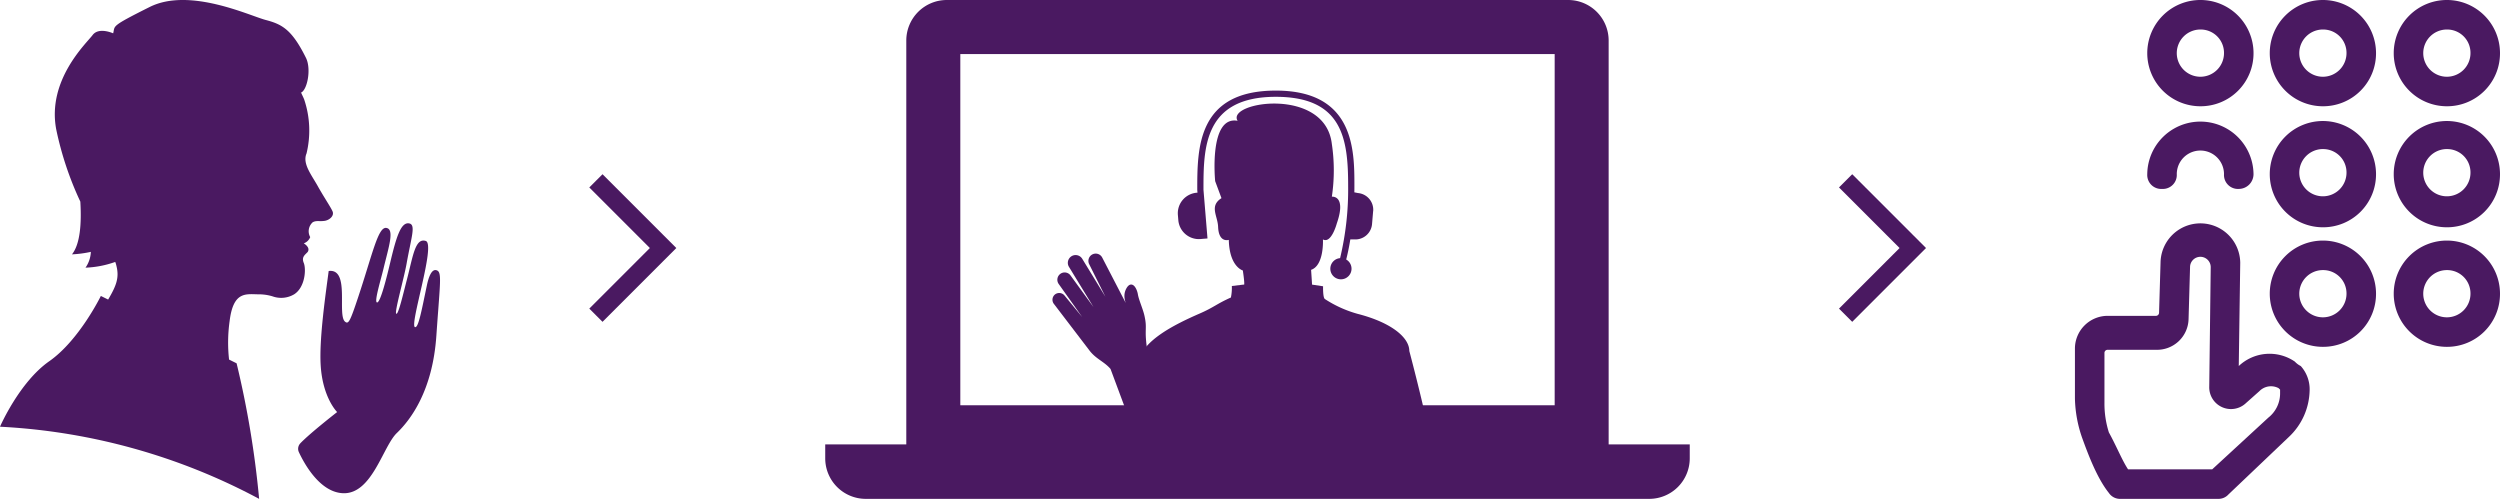
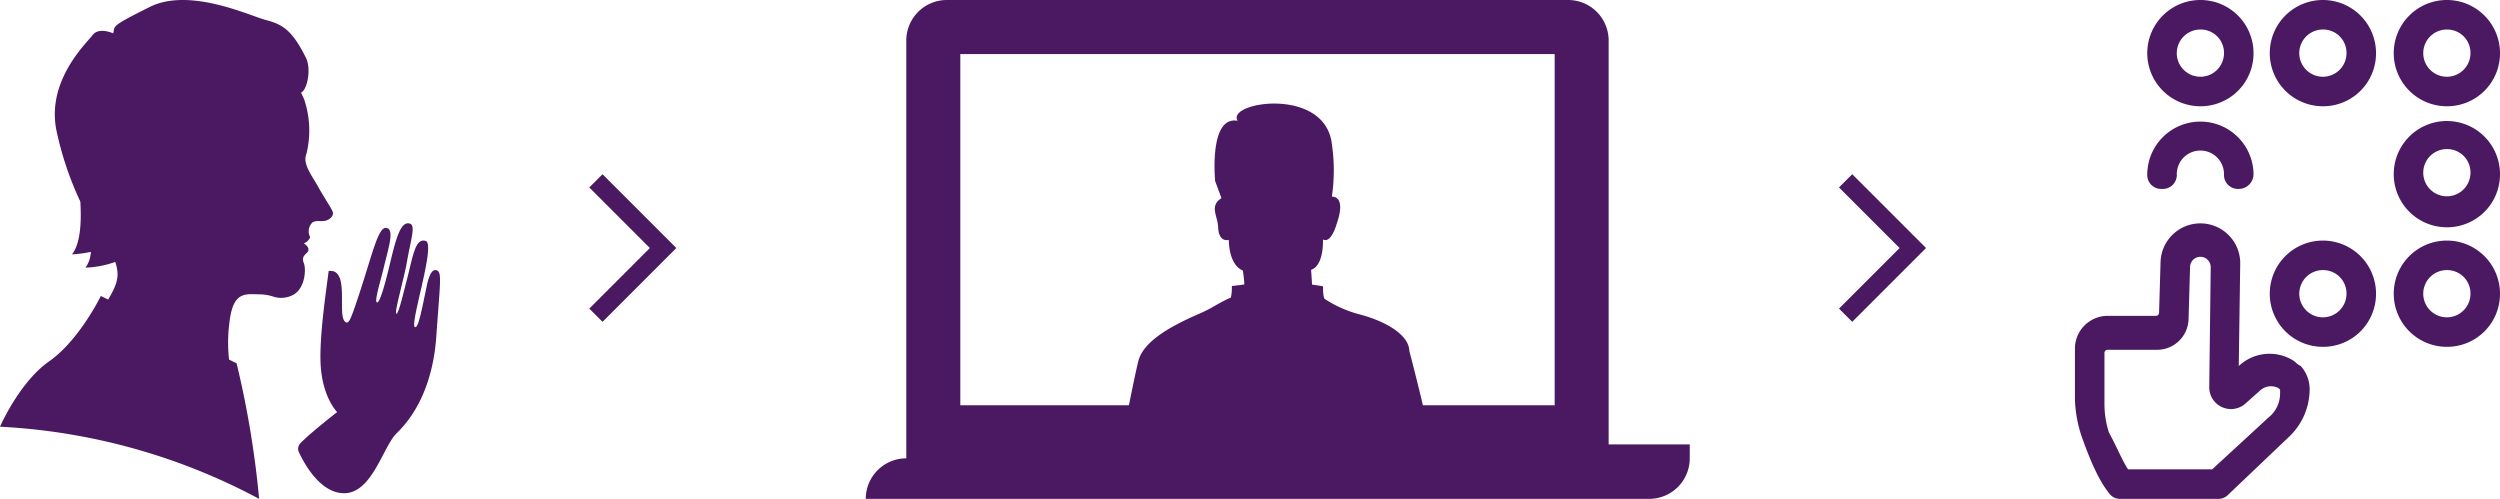
<svg xmlns="http://www.w3.org/2000/svg" width="400.914" height="80" viewBox="0 0 400.914 80">
  <defs>
    <clipPath id="clip-path">
      <rect id="Rectangle_110" data-name="Rectangle 110" width="138.635" height="80" fill="#4a1961" />
    </clipPath>
    <clipPath id="clip-path-2">
      <rect id="Rectangle_109" data-name="Rectangle 109" width="70.563" height="80" fill="#4a1961" />
    </clipPath>
  </defs>
  <g id="_3_icons" data-name="3 icons" transform="translate(-429.471 -3114)">
    <g id="noun-dial-numbers-1703930" transform="translate(751.619 3105.9)">
      <path id="Path_204" data-name="Path 204" d="M24.021,25.141a8.521,8.521,0,1,1,8.521-8.521A8.485,8.485,0,0,1,24.021,25.141Zm0-12.308a3.787,3.787,0,1,0,3.787,3.787A3.739,3.739,0,0,0,24.021,12.834Z" transform="translate(6.698)" fill="#4a1961" />
      <path id="Path_205" data-name="Path 205" d="M32.321,25.141a8.521,8.521,0,1,1,8.521-8.521A8.485,8.485,0,0,1,32.321,25.141Zm0-12.308a3.787,3.787,0,1,0,3.787,3.787A3.739,3.739,0,0,0,32.321,12.834Z" transform="translate(18.043)" fill="#4a1961" />
      <path id="Path_206" data-name="Path 206" d="M40.721,25.141a8.521,8.521,0,1,1,8.521-8.521A8.485,8.485,0,0,1,40.721,25.141Zm0-12.308a3.787,3.787,0,1,0,3.787,3.787A3.739,3.739,0,0,0,40.721,12.834Z" transform="translate(29.524)" fill="#4a1961" />
      <path id="Path_207" data-name="Path 207" d="M30.175,27.188a2.236,2.236,0,0,1-2.367-2.367,3.787,3.787,0,0,0-7.574,0,2.236,2.236,0,0,1-2.367,2.367A2.236,2.236,0,0,1,15.5,24.821a8.521,8.521,0,0,1,17.041,0A2.372,2.372,0,0,1,30.175,27.188Z" transform="translate(6.698 11.208)" fill="#4a1961" />
-       <path id="Path_208" data-name="Path 208" d="M32.321,33.341a8.521,8.521,0,1,1,8.521-8.521A8.485,8.485,0,0,1,32.321,33.341Zm0-12.544a3.787,3.787,0,1,0,3.787,3.787A3.739,3.739,0,0,0,32.321,20.8Z" transform="translate(18.043 11.208)" fill="#4a1961" />
      <path id="Path_209" data-name="Path 209" d="M40.721,33.341a8.521,8.521,0,1,1,8.521-8.521A8.485,8.485,0,0,1,40.721,33.341Zm0-12.544a3.787,3.787,0,1,0,3.787,3.787A3.739,3.739,0,0,0,40.721,20.8Z" transform="translate(29.524 11.208)" fill="#4a1961" />
      <path id="Path_210" data-name="Path 210" d="M32.321,41.441a8.521,8.521,0,1,1,8.521-8.521A8.485,8.485,0,0,1,32.321,41.441Zm0-12.308a3.787,3.787,0,1,0,3.787,3.787A3.739,3.739,0,0,0,32.321,29.134Z" transform="translate(18.043 22.28)" fill="#4a1961" />
      <path id="Path_211" data-name="Path 211" d="M40.721,41.441a8.521,8.521,0,1,1,8.521-8.521A8.485,8.485,0,0,1,40.721,41.441Zm0-12.308a3.787,3.787,0,1,0,3.787,3.787A3.739,3.739,0,0,0,40.721,29.134Z" transform="translate(29.524 22.28)" fill="#4a1961" />
      <path id="Path_212" data-name="Path 212" d="M33.559,67.46H17.937a2.153,2.153,0,0,1-1.893-.947c-1.893-2.367-3.314-6.154-4.26-8.757A20.293,20.293,0,0,1,10.6,51.366V43.318a5.253,5.253,0,0,1,5.207-5.207h7.811a.509.509,0,0,0,.473-.473l.237-8.047a6.391,6.391,0,0,1,12.781,0h0l-.237,16.568a7.181,7.181,0,0,1,8.994-.71,3.267,3.267,0,0,0,.947.71,5.567,5.567,0,0,1,1.42,4.024A10.5,10.5,0,0,1,44.92,57.52l-9.7,9.231A2.149,2.149,0,0,1,33.559,67.46ZM19.121,62.727H32.612l8.994-8.284A4.941,4.941,0,0,0,43.5,50.656v-.71l-.237-.237a2.6,2.6,0,0,0-3.077.473l-2.13,1.893a3.489,3.489,0,0,1-5.917-2.6L32.375,30.3a1.657,1.657,0,1,0-3.314,0l-.237,8.284a5.054,5.054,0,0,1-5.207,4.97H15.807a.509.509,0,0,0-.473.473v8.047a15.261,15.261,0,0,0,.71,4.734C17.227,58.94,18.174,61.307,19.121,62.727Z" transform="translate(0 20.64)" fill="#4a1961" />
    </g>
    <g id="Group_235" data-name="Group 235" transform="translate(3891.219 2625.853) rotate(90)">
      <path id="Union_1" data-name="Union 1" d="M-1069.543-765l-10.775,10.775L-1069.543-765l-1-1,1,1,1-1-1,1,10.775,10.775Z" transform="translate(1597.465 3920)" fill="none" stroke="#4a1961" stroke-linecap="round" stroke-width="3" />
    </g>
    <g id="Group_233" data-name="Group 233" transform="translate(561.809 3114)">
      <g id="Group_232" data-name="Group 232" clip-path="url(#clip-path)">
-         <path id="Path_215" data-name="Path 215" d="M125.634,71.267V6.5a6.5,6.5,0,0,0-6.5-6.5H19.5a6.5,6.5,0,0,0-6.5,6.5V71.267H0V73.5A6.5,6.5,0,0,0,6.5,80H132.14a6.5,6.5,0,0,0,6.5-6.5V71.267Zm-8.656-6.279H21.664V8.666h95.314Z" fill="#4a1961" fill-rule="evenodd" />
+         <path id="Path_215" data-name="Path 215" d="M125.634,71.267V6.5a6.5,6.5,0,0,0-6.5-6.5H19.5a6.5,6.5,0,0,0-6.5,6.5V71.267V73.5A6.5,6.5,0,0,0,6.5,80H132.14a6.5,6.5,0,0,0,6.5-6.5V71.267Zm-8.656-6.279H21.664V8.666h95.314Z" fill="#4a1961" fill-rule="evenodd" />
        <path id="Path_216" data-name="Path 216" d="M219.789,117.5c0-3.43-3.872-17.934-3.872-17.934,0-2.119-2.788-4.541-8.285-5.952a18.746,18.746,0,0,1-5.244-2.37c-.354-.2-.3-2.053-.3-2.053l-1.77-.267c0-.151-.151-2.371-.151-2.371,2.117-.706,1.9-4.875,1.9-4.875,1.345.74,2.22-2.555,2.22-2.555,1.591-4.581-.792-4.3-.792-4.3a28.592,28.592,0,0,0,0-8.439c-1.058-9.281-17-6.761-15.112-3.73-4.66-.857-3.6,9.68-3.6,9.68l1.011,2.724c-1.985,1.277-.606,2.825-.539,4.606.1,2.628,1.713,2.084,1.713,2.084.1,4.337,2.252,4.907,2.252,4.907.4,2.724.153,2.261.153,2.261l-1.917.23a7.55,7.55,0,0,1-.151,1.848c-2.258,1-2.739,1.583-4.977,2.556-4.327,1.883-9.03,4.333-9.864,7.631S169.15,117.5,169.15,117.5h50.638v0Z" transform="translate(-122.25 -43.282)" fill="#4a1961" />
-         <path id="Path_217" data-name="Path 217" d="M153.917,170.929l-8.869,5.787-4.306-11.574c-.982-1.161-2.34-1.6-3.36-2.938l-5.706-7.475a1.088,1.088,0,0,1,.149-1.526,1.1,1.1,0,0,1,1.526.149l2.846,3.462-3.767-5.3a1.169,1.169,0,1,1,1.906-1.356l3.675,5.06-.365-.6-3.567-5.844a1.245,1.245,0,0,1,2.125-1.3l3.258,5.338.455.748-2.6-5.222a1.172,1.172,0,0,1,2.08-1.08l3.791,7.316a3.349,3.349,0,0,1-.191-.775,2.484,2.484,0,0,1,.236-1.478c.177-.347.5-.811.952-.7.545.138.865,1.065.94,1.535.149.919.787,2.292,1.041,3.381.491,2.122-.006,2.1.389,5.054Z" transform="translate(-94.989 -105.974)" fill="#4a1961" fill-rule="evenodd" />
-         <path id="Path_218" data-name="Path 218" d="M235.238,71.738l-.176,2.078a2.688,2.688,0,0,1-2.9,2.447l-.582,0c-.223,1.386-.465,2.467-.662,3.228a1.7,1.7,0,1,1-.977-.219,47.6,47.6,0,0,0,1.29-11.595c0-7.523-.884-14.277-11.6-14.277-11.588,0-11.6,8.257-11.6,14.905l.645,7.809-.5.04h-.017l-.588.053a3.307,3.307,0,0,1-3.573-3.015l-.07-.834a3.306,3.306,0,0,1,3.012-3.577l.13-.01-.036-.446c0-6.718,0-15.923,12.6-15.923s12.6,9.564,12.6,15.275c0,.352,0,.7-.01,1.04l.575.116a2.683,2.683,0,0,1,2.447,2.9" transform="translate(-147.373 -37.874)" fill="#4a1961" />
      </g>
    </g>
    <g id="Group_234" data-name="Group 234" transform="translate(3690.809 2625.853) rotate(90)">
      <path id="Union_1-2" data-name="Union 1" d="M-1069.543-765l-10.775,10.775L-1069.543-765l-1-1,1,1,1-1-1,1,10.775,10.775Z" transform="translate(1597.465 3920)" fill="none" stroke="#4a1961" stroke-linecap="round" stroke-width="3" />
    </g>
    <g id="Group_231" data-name="Group 231" transform="translate(429.471 3114)">
      <g id="Group_230" data-name="Group 230" clip-path="url(#clip-path-2)">
        <path id="Path_213" data-name="Path 213" d="M52.055,35.416c-.832.13-1.288-.1-1.9.222a1.937,1.937,0,0,0-.41,2.387,1.7,1.7,0,0,1-1.033,1s1.133.644.623,1.388c-.385.435-1,.757-.644,1.7.439.957.268,3.943-1.514,5.08a4.074,4.074,0,0,1-3.462.334A7.581,7.581,0,0,0,41.4,47.2c-2.028-.033-4-.472-4.582,4.328a24.779,24.779,0,0,0-.084,6.134l1.208.6A152.566,152.566,0,0,1,41.556,80,98.673,98.673,0,0,0,0,68.43s3.086-7.133,7.9-10.5,8.274-10.47,8.274-10.47l1.167.581c1.334-2.241,1.794-3.525,1.338-5.369a4.2,4.2,0,0,0-.2-.669,15.7,15.7,0,0,1-4.767.92,4.715,4.715,0,0,0,.857-2.534,17.711,17.711,0,0,1-3.027.4c1.309-1.631,1.551-4.934,1.342-8.454A52.2,52.2,0,0,1,9.019,20.762c-1.505-7.936,4.838-13.81,5.833-15.14s3.295-.276,3.295-.276c.335-1.254-.506-1.045,5.87-4.231S40.009,2.515,42.6,3.2s4.189,1.476,6.476,6.1c.886,1.831.171,5.231-.853,5.578l.079.013c.184.431.381.782.5,1.125a15.6,15.6,0,0,1,.355,8.592c-.719,1.689.895,3.537,1.928,5.469,1.116,1.944,1.932,3.115,2.241,3.809s-.439,1.4-1.271,1.534" transform="translate(0 0)" fill="#4a1961" />
        <path id="Path_214" data-name="Path 214" d="M299.168,259.112a1.267,1.267,0,0,0-.231,1.411c.853,1.833,3.363,6.447,7.089,6.585,4.653.172,6.376-7.5,8.617-9.651s5.739-6.807,6.342-15.6c.111-1.611.212-2.976.3-4.133.385-5.153.468-6.169-.3-6.38-.748-.206-1.231,1.053-1.517,2.413-.863,4.11-1.358,6.833-1.9,6.721-.971-.2,3.365-13.289,1.723-13.821-1.7-.551-2.059,2.45-2.992,6.041-.671,2.583-1.416,5.834-1.747,5.626s1.227-5.615,1.649-7.985c.768-4.314,1.518-6.253.453-6.492-1.36-.3-2.109,2.228-3.071,6.276-.485,2.041-1.583,6.574-2.133,6.391-.449-.15.622-3.6,1.057-5.422.828-3.463,1.812-6.317.453-6.527-1.326-.205-2.218,4.206-4.527,11.142-1.28,3.846-1.533,4.318-2.068,3.91-1.357-1.034.84-8.6-2.65-8.143-.431,3.348-1.551,10.793-1.28,15.155.323,5.2,2.637,7.464,2.637,7.464s-4.281,3.323-5.91,5.016" transform="translate(-251.007 -188.014)" fill="#4a1961" fill-rule="evenodd" />
      </g>
    </g>
  </g>
</svg>